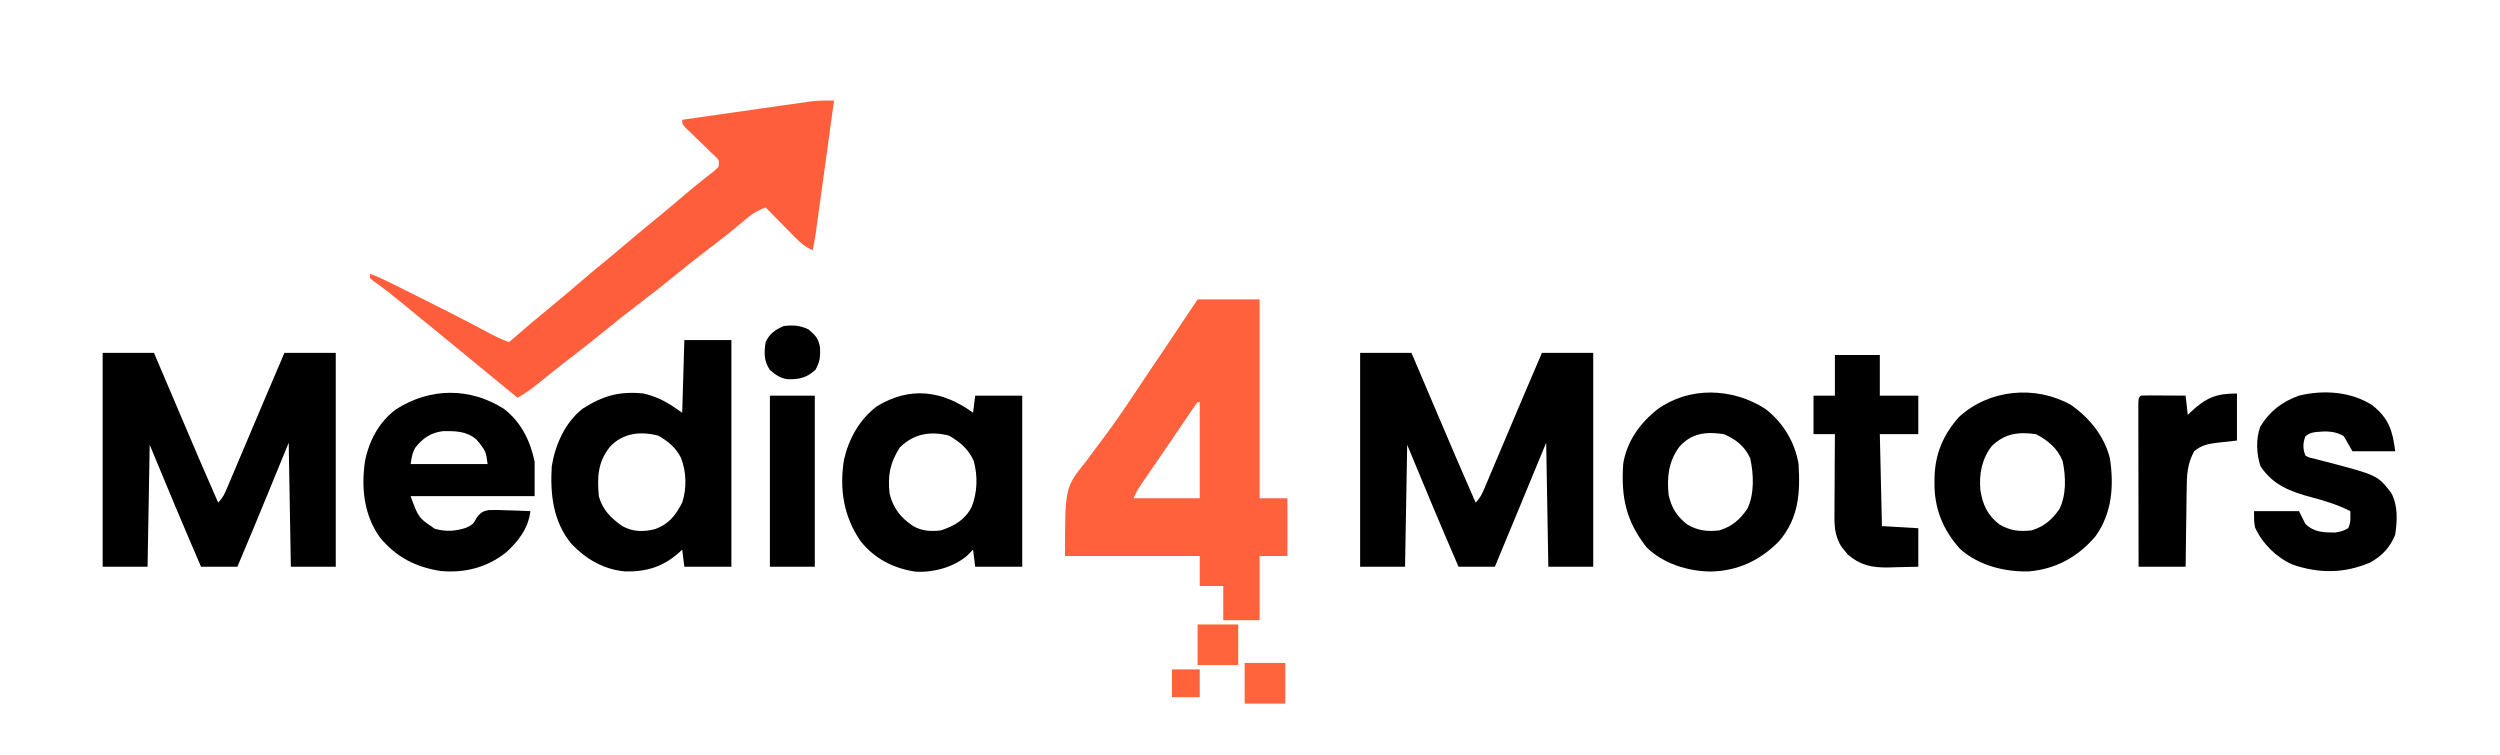
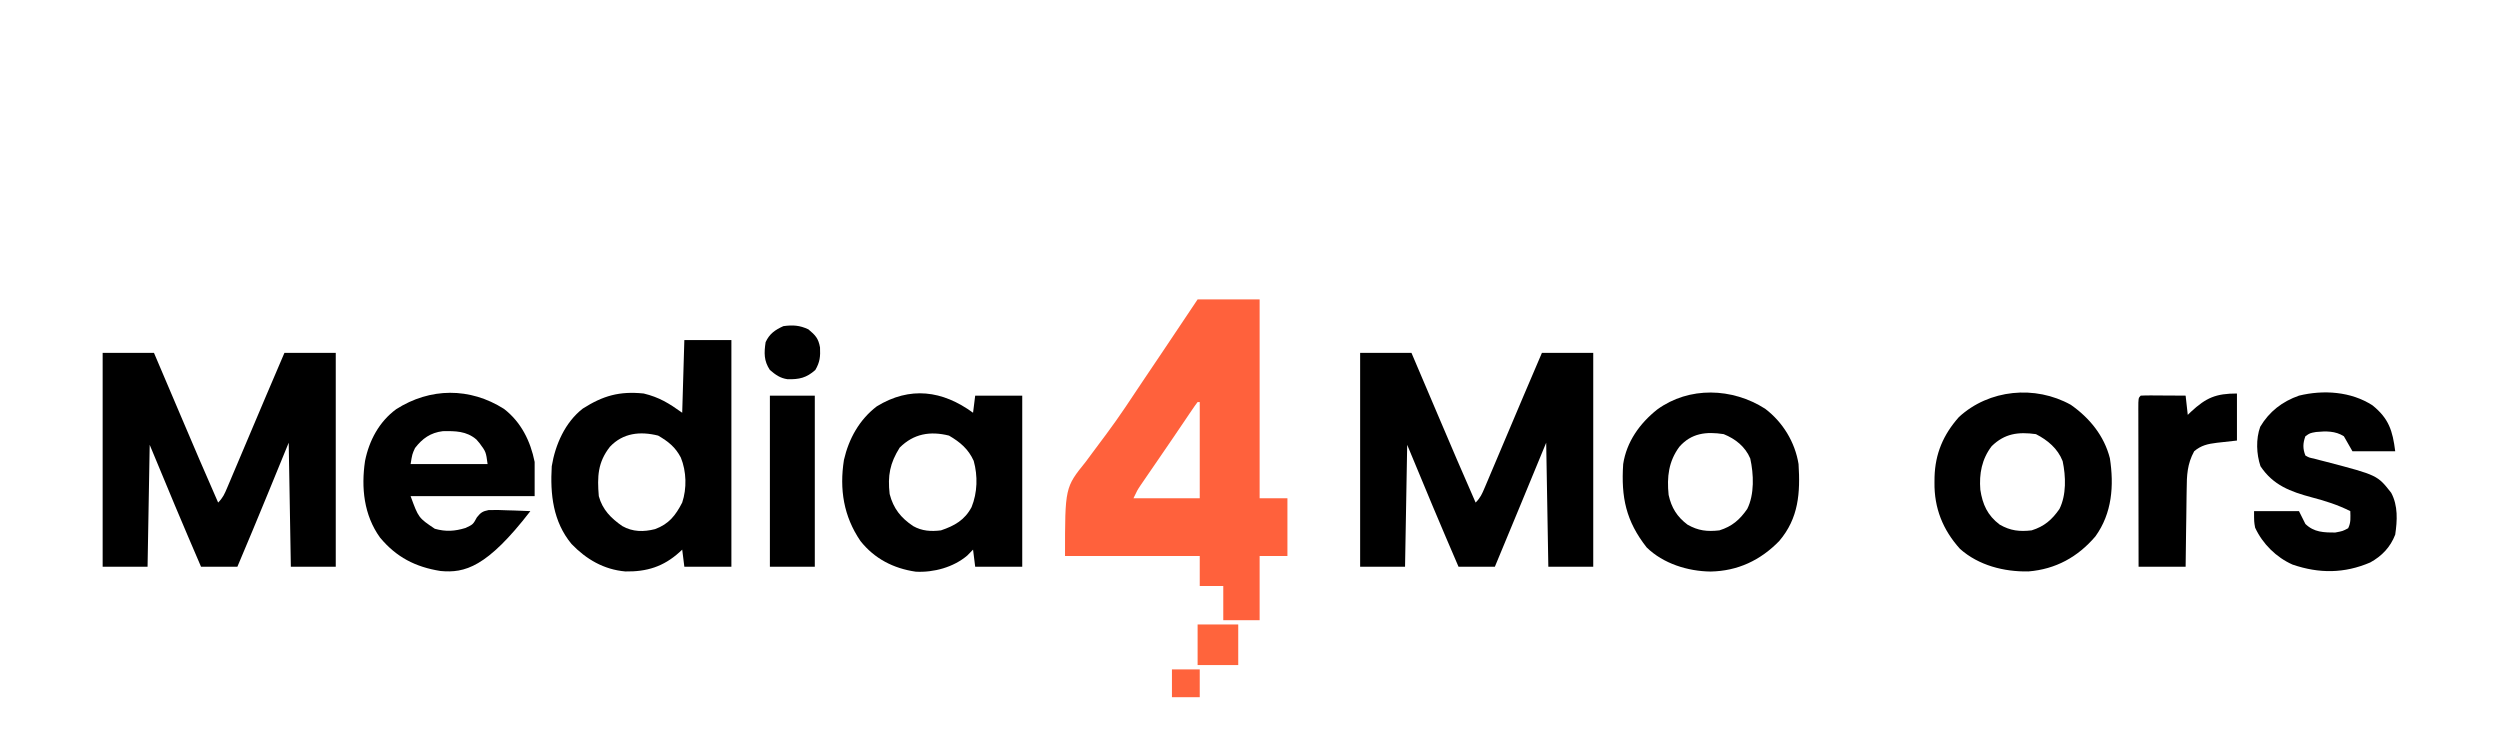
<svg xmlns="http://www.w3.org/2000/svg" width="1169" height="353">
  <path d="M0 0 C9.57 0 19.14 0 29 0 C29 30.69 29 61.38 29 93 C33.29 93 37.58 93 42 93 C42 101.91 42 110.82 42 120 C37.71 120 33.42 120 29 120 C29 129.9 29 139.8 29 150 C23.39 150 17.78 150 12 150 C12 144.72 12 139.44 12 134 C8.37 134 4.74 134 1 134 C1 129.38 1 124.76 1 120 C-19.79 120 -40.58 120 -62 120 C-62 87.935 -62 87.935 -52.312 75.938 C-51.284 74.561 -50.262 73.178 -49.248 71.791 C-47.054 68.798 -44.833 65.829 -42.596 62.87 C-36.564 54.8 -31.057 46.361 -25.47 37.981 C-22.435 33.437 -19.374 28.911 -16.316 24.383 C-11.521 17.27 -6.747 10.145 -2 3 C-1.34 2.01 -0.68 1.02 0 0 Z M0 48 C-0.843 49.1 -1.638 50.236 -2.414 51.383 C-2.921 52.128 -3.428 52.873 -3.95 53.64 C-4.503 54.46 -5.055 55.28 -5.625 56.125 C-6.801 57.858 -7.976 59.591 -9.152 61.324 C-9.775 62.244 -10.397 63.163 -11.039 64.111 C-13.059 67.087 -15.092 70.054 -17.129 73.02 C-17.806 74.006 -18.482 74.993 -19.179 76.009 C-20.501 77.936 -21.824 79.863 -23.149 81.788 C-24.056 83.113 -24.056 83.113 -24.98 84.465 C-25.516 85.245 -26.051 86.024 -26.602 86.828 C-28.211 89.242 -28.211 89.242 -30 93 C-19.77 93 -9.54 93 1 93 C1 78.15 1 63.3 1 48 C0.67 48 0.34 48 0 48 Z " fill="#FF613C" transform="translate(560,140)" />
  <path d="M0 0 C7.92 0 15.84 0 24 0 C24.66 1.552 25.32 3.104 26 4.703 C28.211 9.9 30.422 15.097 32.634 20.293 C33.971 23.436 35.309 26.579 36.645 29.722 C42.367 43.176 48.091 56.627 54 70 C56.249 67.751 57.007 65.96 58.243 63.038 C58.684 62.002 59.125 60.967 59.579 59.899 C60.29 58.209 60.29 58.209 61.016 56.484 C61.509 55.322 62.003 54.159 62.511 52.961 C63.827 49.858 65.139 46.753 66.45 43.646 C67.761 40.539 69.078 37.434 70.395 34.328 C72.392 29.615 74.387 24.901 76.381 20.186 C79.231 13.447 82.108 6.721 85 0 C92.92 0 100.84 0 109 0 C109 33 109 66 109 100 C102.07 100 95.14 100 88 100 C87.505 71.29 87.505 71.29 87 42 C82.094 53.979 82.094 53.979 77.189 65.958 C72.529 77.335 67.792 88.678 63 100 C57.39 100 51.78 100 46 100 C37.83 81.067 29.852 62.068 22 43 C21.67 61.81 21.34 80.62 21 100 C14.07 100 7.14 100 0 100 C0 67 0 34 0 0 Z " fill="#000000" transform="translate(48,165)" />
  <path d="M0 0 C7.92 0 15.84 0 24 0 C24.66 1.552 25.32 3.104 26 4.703 C28.211 9.9 30.422 15.097 32.634 20.293 C33.971 23.436 35.309 26.579 36.645 29.722 C42.367 43.176 48.091 56.627 54 70 C56.249 67.751 57.007 65.96 58.243 63.038 C58.684 62.002 59.125 60.967 59.579 59.899 C60.29 58.209 60.29 58.209 61.016 56.484 C61.509 55.322 62.003 54.159 62.511 52.961 C63.827 49.858 65.139 46.753 66.45 43.646 C67.761 40.539 69.078 37.434 70.395 34.328 C72.392 29.615 74.387 24.901 76.381 20.186 C79.231 13.447 82.108 6.721 85 0 C92.92 0 100.84 0 109 0 C109 33 109 66 109 100 C102.07 100 95.14 100 88 100 C87.505 71.29 87.505 71.29 87 42 C80.972 56.598 80.972 56.598 74.945 71.196 C70.977 80.804 67.007 90.409 63 100 C57.39 100 51.78 100 46 100 C37.83 81.067 29.852 62.068 22 43 C21.67 61.81 21.34 80.62 21 100 C14.07 100 7.14 100 0 100 C0 67 0 34 0 0 Z " fill="#000000" transform="translate(636,165)" />
-   <path d="M0 0 C-1.154 8.389 -2.31 16.777 -3.469 25.166 C-4.006 29.061 -4.543 32.956 -5.079 36.852 C-5.597 40.613 -6.116 44.373 -6.635 48.134 C-6.833 49.567 -7.031 51 -7.228 52.434 C-7.504 54.444 -7.782 56.455 -8.06 58.466 C-8.218 59.609 -8.376 60.753 -8.538 61.931 C-8.946 64.644 -9.434 67.317 -10 70 C-13.466 68.513 -15.69 66.543 -18.328 63.867 C-19.527 62.659 -19.527 62.659 -20.75 61.426 C-21.575 60.584 -22.4 59.742 -23.25 58.875 C-24.09 58.026 -24.931 57.176 -25.797 56.301 C-27.869 54.205 -29.937 52.105 -32 50 C-36.16 51.562 -38.888 53.378 -42.25 56.312 C-47.122 60.493 -52.129 64.442 -57.25 68.312 C-62.921 72.607 -68.501 76.987 -74 81.5 C-79.419 85.946 -84.913 90.267 -90.5 94.5 C-96.86 99.32 -103.087 104.277 -109.26 109.334 C-114.327 113.477 -119.484 117.48 -124.691 121.445 C-129.16 124.869 -133.528 128.42 -137.889 131.979 C-141.134 134.604 -144.342 136.956 -148 139 C-148.457 138.623 -148.915 138.246 -149.386 137.858 C-158.245 130.557 -167.11 123.263 -176 116 C-177.833 114.5 -179.667 113 -181.5 111.5 C-182.407 110.757 -183.315 110.015 -184.25 109.25 C-187 107 -189.75 104.75 -192.5 102.5 C-193.855 101.392 -193.855 101.392 -195.238 100.262 C-197.113 98.726 -198.986 97.187 -200.855 95.645 C-205.683 91.669 -210.52 87.791 -215.637 84.191 C-216.087 83.798 -216.536 83.405 -217 83 C-217 82.34 -217 81.68 -217 81 C-212.63 82.653 -208.477 84.689 -204.305 86.781 C-203.563 87.151 -202.822 87.521 -202.058 87.903 C-199.662 89.1 -197.269 90.3 -194.875 91.5 C-194.064 91.906 -193.253 92.311 -192.418 92.729 C-182.343 97.771 -172.288 102.839 -162.369 108.182 C-158.975 110.004 -155.615 111.663 -152 113 C-151.117 112.238 -150.234 111.476 -149.324 110.691 C-143.762 105.903 -138.199 101.126 -132.5 96.5 C-128.272 93.068 -124.125 89.554 -120 86 C-114.987 81.681 -109.915 77.449 -104.777 73.277 C-101.656 70.718 -98.575 68.114 -95.5 65.5 C-90.65 61.379 -85.748 57.33 -80.812 53.312 C-77.128 50.283 -73.492 47.201 -69.865 44.104 C-67.188 41.824 -64.493 39.581 -61.73 37.406 C-60.726 36.612 -59.722 35.818 -58.688 35 C-57.332 33.948 -57.332 33.948 -55.949 32.875 C-54.984 31.947 -54.984 31.947 -54 31 C-53.68 27.978 -53.68 27.978 -55.561 26.131 C-56.273 25.447 -56.985 24.763 -57.719 24.059 C-58.869 22.936 -58.869 22.936 -60.043 21.791 C-61.259 20.626 -61.259 20.626 -62.5 19.438 C-64.098 17.899 -65.692 16.356 -67.281 14.809 C-67.993 14.126 -68.706 13.443 -69.439 12.74 C-71 11 -71 11 -71 9 C-62.777 7.821 -54.554 6.647 -46.329 5.48 C-42.51 4.937 -38.69 4.393 -34.872 3.845 C-31.183 3.316 -27.494 2.791 -23.804 2.27 C-22.4 2.07 -20.996 1.869 -19.593 1.667 C-17.619 1.382 -15.644 1.104 -13.67 0.826 C-11.988 0.586 -11.988 0.586 -10.271 0.342 C-6.825 -0.018 -3.463 -0.058 0 0 Z " fill="#FF5E3C" transform="translate(390,47)" />
  <path d="M0 0 C7.26 0 14.52 0 22 0 C22 34.98 22 69.96 22 106 C14.74 106 7.48 106 0 106 C-0.495 102.04 -0.495 102.04 -1 98 C-1.424 98.398 -1.848 98.797 -2.285 99.207 C-9.785 105.982 -17.557 108.379 -27.578 108.211 C-37.613 107.337 -45.846 102.548 -52.75 95.375 C-61.418 84.893 -62.782 72.103 -62 59 C-60.352 48.904 -55.732 38.441 -47.484 32.051 C-37.981 26.009 -30.346 23.84 -19 25 C-11.713 26.774 -7.234 29.547 -1 34 C-0.67 22.78 -0.34 11.56 0 0 Z M-34.793 49.906 C-40.505 57.178 -40.766 63.864 -40 73 C-38.31 79.3 -34.267 83.361 -29 87 C-24.116 89.755 -19.024 89.764 -13.695 88.418 C-7.209 86.027 -4.119 82.049 -1 76 C1.202 69.394 0.996 61.461 -1.625 55 C-4.181 50.077 -7.472 47.475 -12.25 44.688 C-20.636 42.591 -28.683 43.41 -34.793 49.906 Z " fill="#000000" transform="translate(320,159)" />
  <path d="M0 0 C0.33 -2.64 0.66 -5.28 1 -8 C8.26 -8 15.52 -8 23 -8 C23 18.4 23 44.8 23 72 C15.74 72 8.48 72 1 72 C0.505 68.04 0.505 68.04 0 64 C-0.887 64.907 -1.774 65.815 -2.688 66.75 C-9.093 72.233 -18.436 74.792 -26.824 74.316 C-37.185 72.81 -46.097 68.263 -52.656 59.973 C-60.535 48.406 -62.527 35.786 -60.375 22.062 C-58.103 12.139 -53.145 3.206 -45 -3 C-29.464 -12.488 -14.289 -10.438 0 0 Z M-34.312 16.312 C-38.883 23.592 -39.986 29.398 -39 38 C-37.265 44.774 -33.76 49.138 -28 53 C-23.864 55.333 -19.662 55.577 -15 55 C-8.613 52.835 -3.889 50.17 -0.688 44.125 C2.055 37.352 2.259 29.527 0.305 22.5 C-2.193 16.958 -6.038 13.728 -11.25 10.688 C-20.082 8.479 -27.795 9.795 -34.312 16.312 Z " fill="#000000" transform="translate(455,193)" />
-   <path d="M0 0 C7.999 6.171 12.38 15.07 14.324 24.793 C14.324 30.073 14.324 35.353 14.324 40.793 C-4.816 40.793 -23.956 40.793 -43.676 40.793 C-39.977 50.924 -39.977 50.924 -32.363 56.043 C-27.17 57.492 -23.054 57.213 -17.988 55.668 C-14.486 54.023 -14.486 54.023 -12.676 50.699 C-10.9 48.489 -10.032 47.864 -7.214 47.305 C-4.243 47.202 -1.332 47.27 1.637 47.418 C2.663 47.445 3.69 47.472 4.748 47.5 C7.276 47.571 9.799 47.669 12.324 47.793 C11.417 55.795 6.776 61.834 0.887 67.168 C-8.029 74.197 -18.424 76.831 -29.676 75.793 C-41.391 73.946 -50.381 69.316 -57.988 60.145 C-65.543 49.617 -66.835 36.878 -64.988 24.355 C-63.072 14.775 -58.37 5.977 -50.422 0.137 C-34.549 -9.998 -15.934 -10.131 0 0 Z M-41.613 18.293 C-42.919 21.131 -42.919 21.131 -43.676 25.793 C-31.796 25.793 -19.916 25.793 -7.676 25.793 C-8.449 20.069 -8.449 20.069 -11.426 16.043 C-11.916 15.471 -12.405 14.898 -12.91 14.309 C-17.559 10.318 -22.796 10.309 -28.66 10.41 C-34.388 11.137 -38.129 13.797 -41.613 18.293 Z " fill="#000000" transform="translate(235.676,191.207)" />
+   <path d="M0 0 C7.999 6.171 12.38 15.07 14.324 24.793 C14.324 30.073 14.324 35.353 14.324 40.793 C-4.816 40.793 -23.956 40.793 -43.676 40.793 C-39.977 50.924 -39.977 50.924 -32.363 56.043 C-27.17 57.492 -23.054 57.213 -17.988 55.668 C-14.486 54.023 -14.486 54.023 -12.676 50.699 C-10.9 48.489 -10.032 47.864 -7.214 47.305 C-4.243 47.202 -1.332 47.27 1.637 47.418 C2.663 47.445 3.69 47.472 4.748 47.5 C7.276 47.571 9.799 47.669 12.324 47.793 C-8.029 74.197 -18.424 76.831 -29.676 75.793 C-41.391 73.946 -50.381 69.316 -57.988 60.145 C-65.543 49.617 -66.835 36.878 -64.988 24.355 C-63.072 14.775 -58.37 5.977 -50.422 0.137 C-34.549 -9.998 -15.934 -10.131 0 0 Z M-41.613 18.293 C-42.919 21.131 -42.919 21.131 -43.676 25.793 C-31.796 25.793 -19.916 25.793 -7.676 25.793 C-8.449 20.069 -8.449 20.069 -11.426 16.043 C-11.916 15.471 -12.405 14.898 -12.91 14.309 C-17.559 10.318 -22.796 10.309 -28.66 10.41 C-34.388 11.137 -38.129 13.797 -41.613 18.293 Z " fill="#000000" transform="translate(235.676,191.207)" />
  <path d="M0 0 C8.802 6.16 15.592 14.502 18.27 24.977 C20.25 37.834 19.298 50.742 11.504 61.527 C3.276 71.171 -7.073 76.886 -19.816 77.918 C-31.223 78.122 -43.074 75.132 -51.801 67.383 C-59.868 58.459 -63.901 48.265 -63.746 36.34 C-63.738 35.509 -63.729 34.678 -63.721 33.823 C-63.42 22.835 -59.628 13.963 -52.309 5.715 C-38.192 -7.258 -16.679 -9.285 0 0 Z M-36.996 19.34 C-41.636 25.386 -42.899 32.271 -42.309 39.715 C-41.252 46.614 -38.972 51.704 -33.246 56.027 C-28.235 58.906 -23.972 59.367 -18.309 58.715 C-12.393 56.87 -8.798 53.743 -5.309 48.715 C-2.036 42.159 -2.305 33.453 -3.809 26.355 C-6.104 20.461 -10.81 16.524 -16.309 13.715 C-24.584 12.579 -30.91 13.395 -36.996 19.34 Z " fill="#000000" transform="translate(968.309,189.285)" />
  <path d="M0 0 C8.269 6.266 13.983 15.624 15.625 25.875 C16.469 39.278 15.708 51.166 6.598 61.844 C-2.161 70.862 -12.822 75.898 -25.5 76.125 C-36.154 76.01 -47.62 72.431 -55.375 64.875 C-65.105 52.501 -67.386 41.379 -66.375 25.875 C-64.783 15.443 -58.611 6.821 -50.449 0.348 C-35.507 -10.507 -15.363 -9.816 0 0 Z M-40.125 17.812 C-45.146 24.647 -45.987 31.86 -45.129 40.293 C-43.815 46.303 -41.19 50.504 -36.312 54.188 C-31.301 57.066 -27.039 57.527 -21.375 56.875 C-15.46 55.03 -11.864 51.904 -8.375 46.875 C-4.949 40.07 -5.324 30.593 -6.957 23.262 C-9.316 17.714 -13.863 14.104 -19.375 11.875 C-27.554 10.605 -34.483 11.39 -40.125 17.812 Z " fill="#000000" transform="translate(825.375,191.125)" />
  <path d="M0 0 C7.621 6.134 9.42 11.847 10.621 21.457 C4.021 21.457 -2.579 21.457 -9.379 21.457 C-10.699 19.147 -12.019 16.837 -13.379 14.457 C-17.364 11.911 -21.785 12.021 -26.379 12.457 C-29.289 12.967 -29.289 12.967 -31.379 14.457 C-32.578 17.71 -32.647 20.235 -31.379 23.457 C-29.646 24.435 -29.646 24.435 -27.379 24.895 C-26.033 25.254 -26.033 25.254 -24.66 25.621 C-23.577 25.897 -22.495 26.173 -21.379 26.457 C2.301 32.67 2.301 32.67 8.746 40.895 C11.976 46.914 11.603 53.878 10.621 60.457 C8.372 66.305 4.408 70.45 -1.051 73.461 C-13.213 78.665 -24.961 78.705 -37.379 74.457 C-44.987 71.101 -51.401 64.742 -54.879 57.207 C-55.379 54.457 -55.379 54.457 -55.379 49.457 C-48.449 49.457 -41.519 49.457 -34.379 49.457 C-33.389 51.437 -32.399 53.417 -31.379 55.457 C-27.338 59.372 -22.796 59.474 -17.379 59.457 C-13.923 58.811 -13.923 58.811 -11.379 57.457 C-10.025 54.748 -10.314 52.448 -10.379 49.457 C-16.255 46.519 -22.052 44.672 -28.379 43.02 C-38.309 40.367 -46.466 37.369 -52.379 28.457 C-54.287 22.734 -54.565 15.754 -52.508 10.035 C-48.273 2.871 -42.145 -1.811 -34.379 -4.543 C-22.944 -7.338 -10.005 -6.489 0 0 Z " fill="#000000" transform="translate(1109.379,189.543)" />
-   <path d="M0 0 C6.93 0 13.86 0 21 0 C21 6.27 21 12.54 21 19 C26.94 19 32.88 19 39 19 C39 24.94 39 30.88 39 37 C33.06 37 27.12 37 21 37 C21.33 51.19 21.66 65.38 22 80 C27.61 80.33 33.22 80.66 39 81 C39 86.94 39 92.88 39 99 C35.333 99.109 31.668 99.188 28 99.25 C26.97 99.284 25.94 99.317 24.879 99.352 C17.214 99.449 11.844 98.317 5.977 93.254 C5.308 92.417 5.308 92.417 4.625 91.562 C3.933 90.729 3.933 90.729 3.227 89.879 C-0.466 84.222 -0.264 79.002 -0.195 72.449 C-0.192 71.435 -0.19 70.421 -0.187 69.377 C-0.176 66.147 -0.15 62.917 -0.125 59.688 C-0.115 57.494 -0.106 55.301 -0.098 53.107 C-0.076 47.738 -0.041 42.369 0 37 C-3.3 37 -6.6 37 -10 37 C-10 31.06 -10 25.12 -10 19 C-6.7 19 -3.4 19 0 19 C0 12.73 0 6.46 0 0 Z " fill="#000000" transform="translate(858,166)" />
  <path d="M0 0 C0 7.26 0 14.52 0 22 C-7.188 22.812 -7.188 22.812 -9.423 23.046 C-13.638 23.567 -16.739 24.237 -20 27 C-23.27 32.97 -23.468 38.244 -23.512 44.965 C-23.53 45.998 -23.548 47.031 -23.566 48.096 C-23.62 51.377 -23.654 54.657 -23.688 57.938 C-23.721 60.17 -23.755 62.402 -23.791 64.635 C-23.878 70.09 -23.938 75.544 -24 81 C-31.26 81 -38.52 81 -46 81 C-46.023 70.717 -46.041 60.434 -46.052 50.151 C-46.057 45.377 -46.064 40.602 -46.075 35.828 C-46.086 31.224 -46.092 26.621 -46.095 22.017 C-46.097 20.257 -46.1 18.497 -46.106 16.736 C-46.113 14.279 -46.114 11.822 -46.114 9.365 C-46.117 8.63 -46.121 7.895 -46.124 7.138 C-46.114 2.114 -46.114 2.114 -45 1 C-43.438 0.913 -41.873 0.893 -40.309 0.902 C-39.364 0.906 -38.42 0.909 -37.447 0.912 C-35.957 0.925 -35.957 0.925 -34.438 0.938 C-33.44 0.942 -32.443 0.947 -31.416 0.951 C-28.944 0.963 -26.472 0.979 -24 1 C-23.67 3.97 -23.34 6.94 -23 10 C-22.515 9.529 -22.031 9.059 -21.531 8.574 C-14.393 1.944 -9.821 0 0 0 Z " fill="#000000" transform="translate(1046,184)" />
  <path d="M0 0 C6.93 0 13.86 0 21 0 C21 26.4 21 52.8 21 80 C14.07 80 7.14 80 0 80 C0 53.6 0 27.2 0 0 Z " fill="#000000" transform="translate(360,185)" />
  <path d="M0 0 C3.314 2.762 4.679 4.227 5.441 8.441 C5.638 12.687 5.416 15.288 3.25 19 C-0.921 22.708 -4.272 23.441 -9.746 23.324 C-13.23 22.823 -15.364 21.251 -18 19 C-20.841 14.739 -20.747 11 -20 6 C-18.215 2.087 -15.592 0.268 -11.688 -1.5 C-7.256 -2.101 -4.061 -1.903 0 0 Z " fill="#000000" transform="translate(378,154)" />
-   <path d="M0 0 C6.27 0 12.54 0 19 0 C19 6.27 19 12.54 19 19 C12.73 19 6.46 19 0 19 C0 12.73 0 6.46 0 0 Z " fill="#FF643C" transform="translate(582,310)" />
  <path d="M0 0 C6.27 0 12.54 0 19 0 C19 6.27 19 12.54 19 19 C12.73 19 6.46 19 0 19 C0 12.73 0 6.46 0 0 Z " fill="#FF643C" transform="translate(560,292)" />
  <path d="M0 0 C4.29 0 8.58 0 13 0 C13 4.29 13 8.58 13 13 C8.71 13 4.42 13 0 13 C0 8.71 0 4.42 0 0 Z " fill="#FF633C" transform="translate(548,313)" />
</svg>